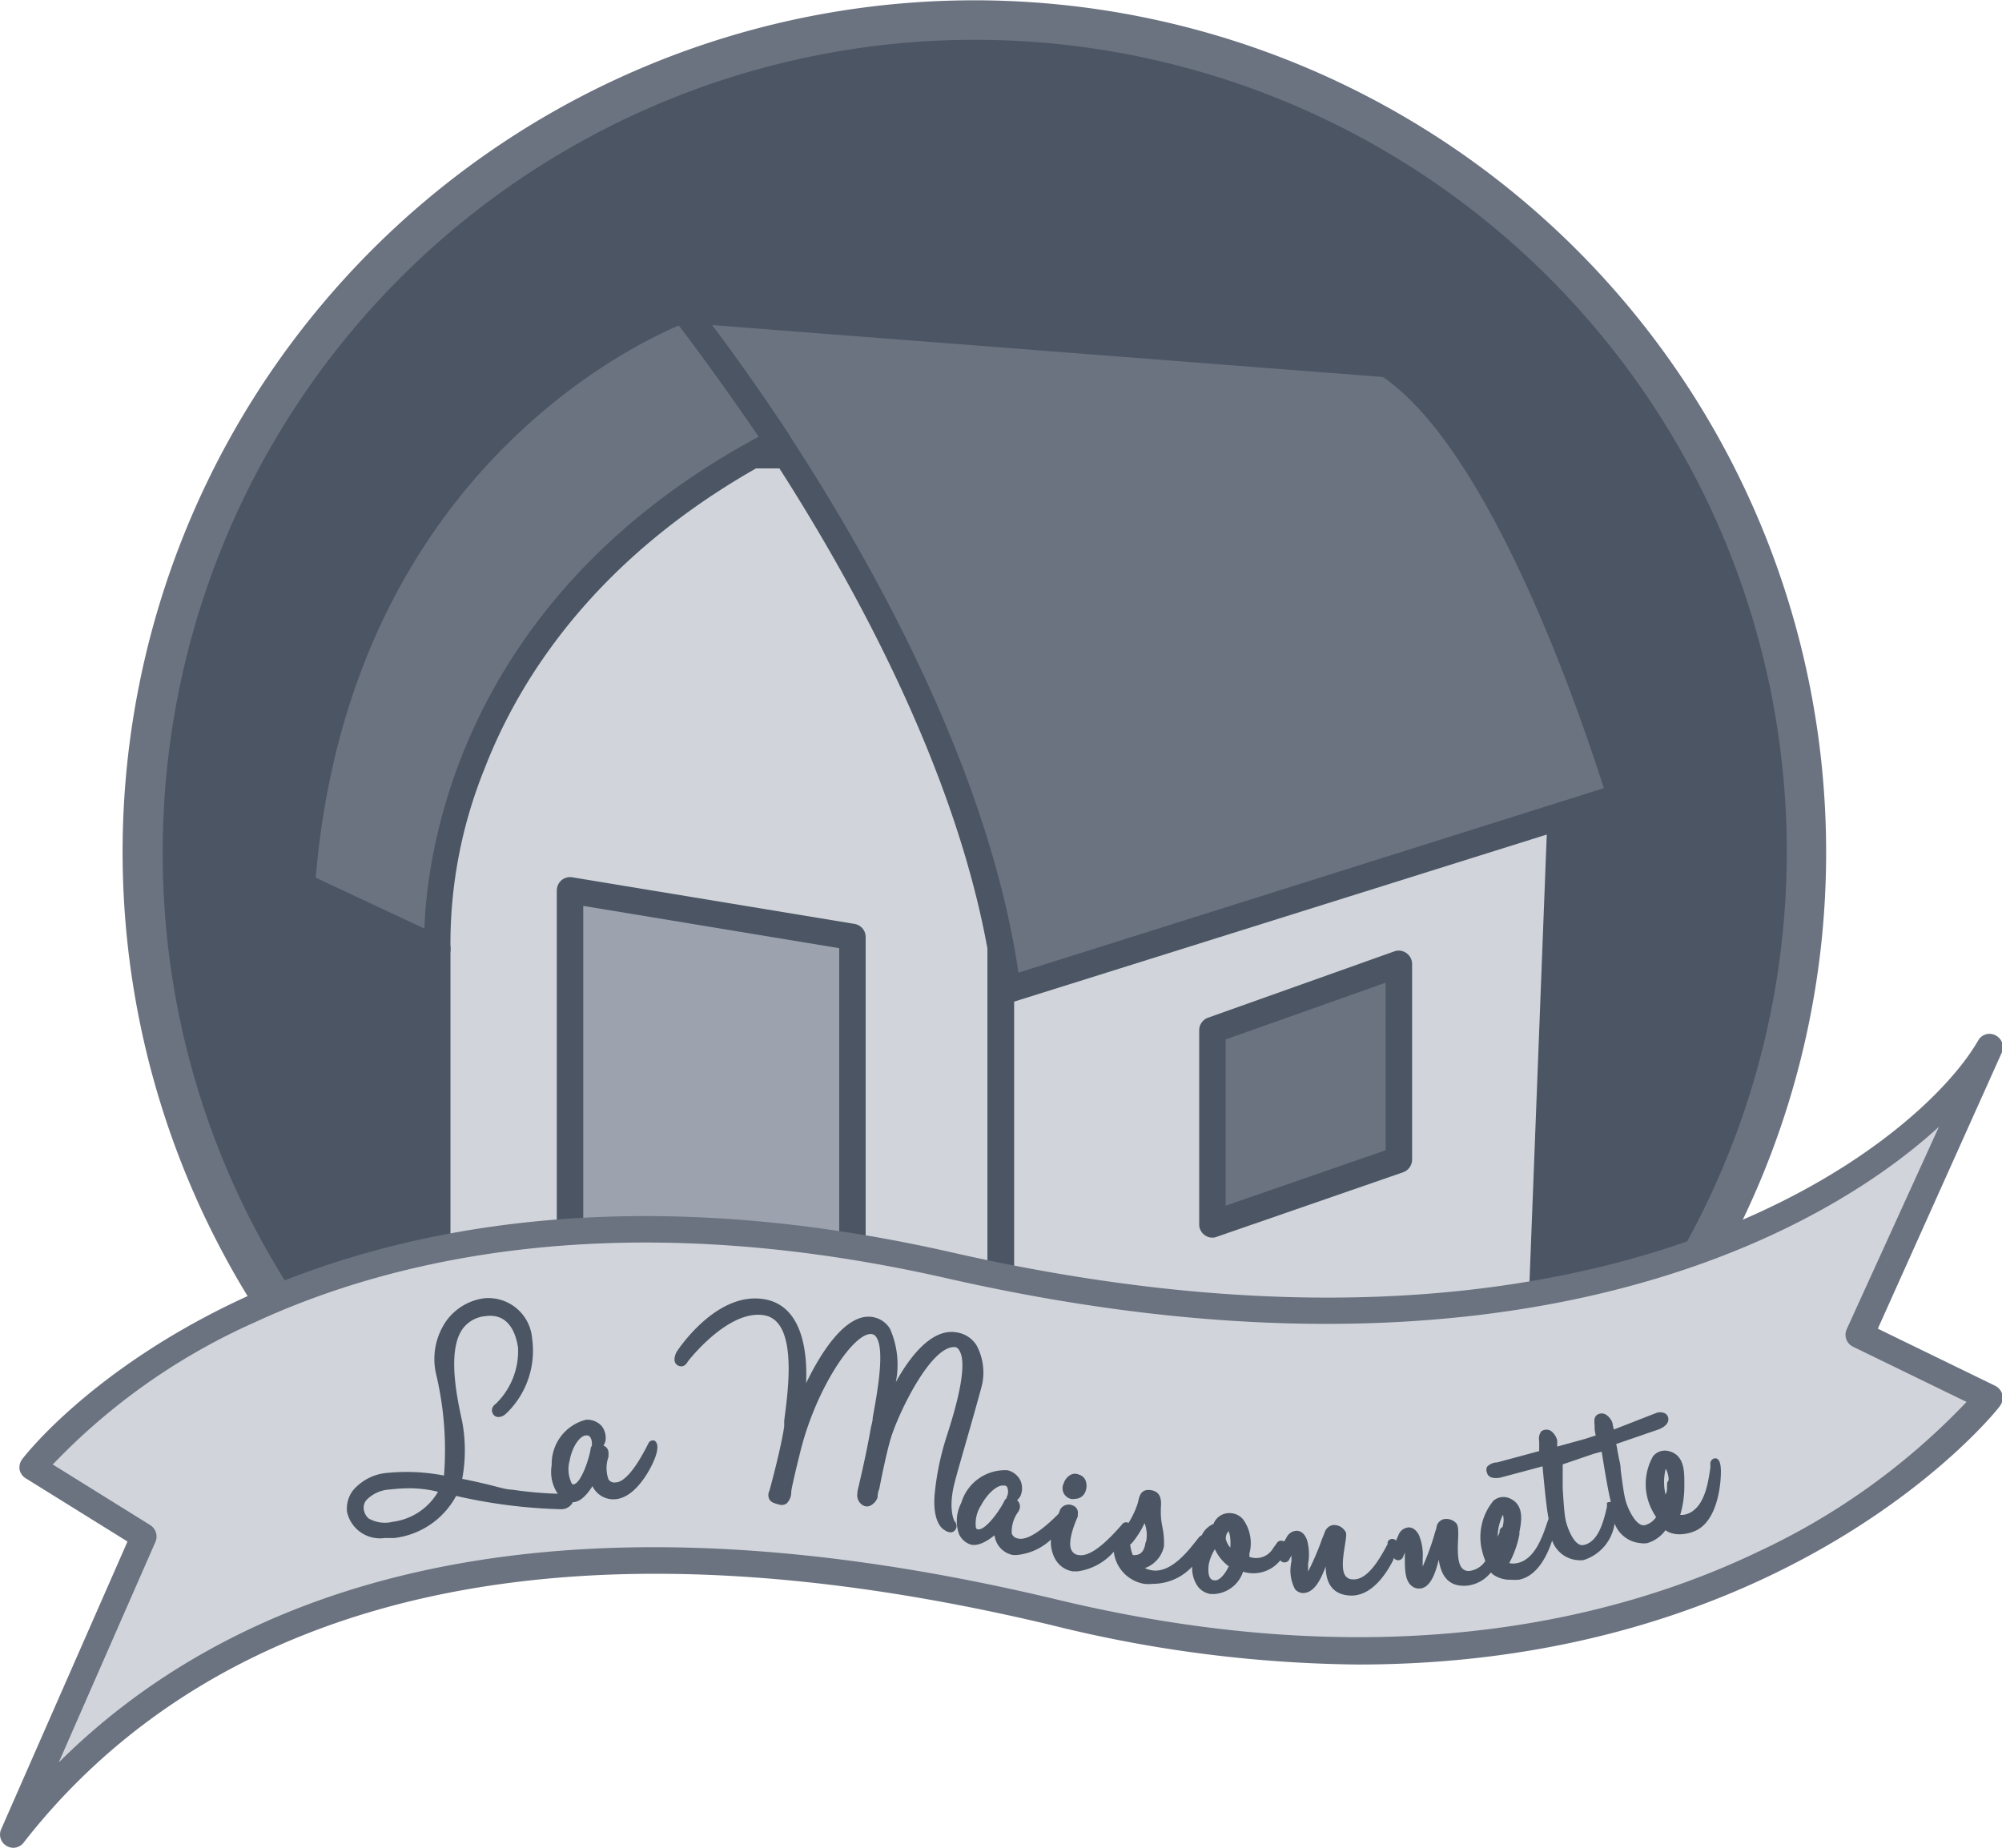
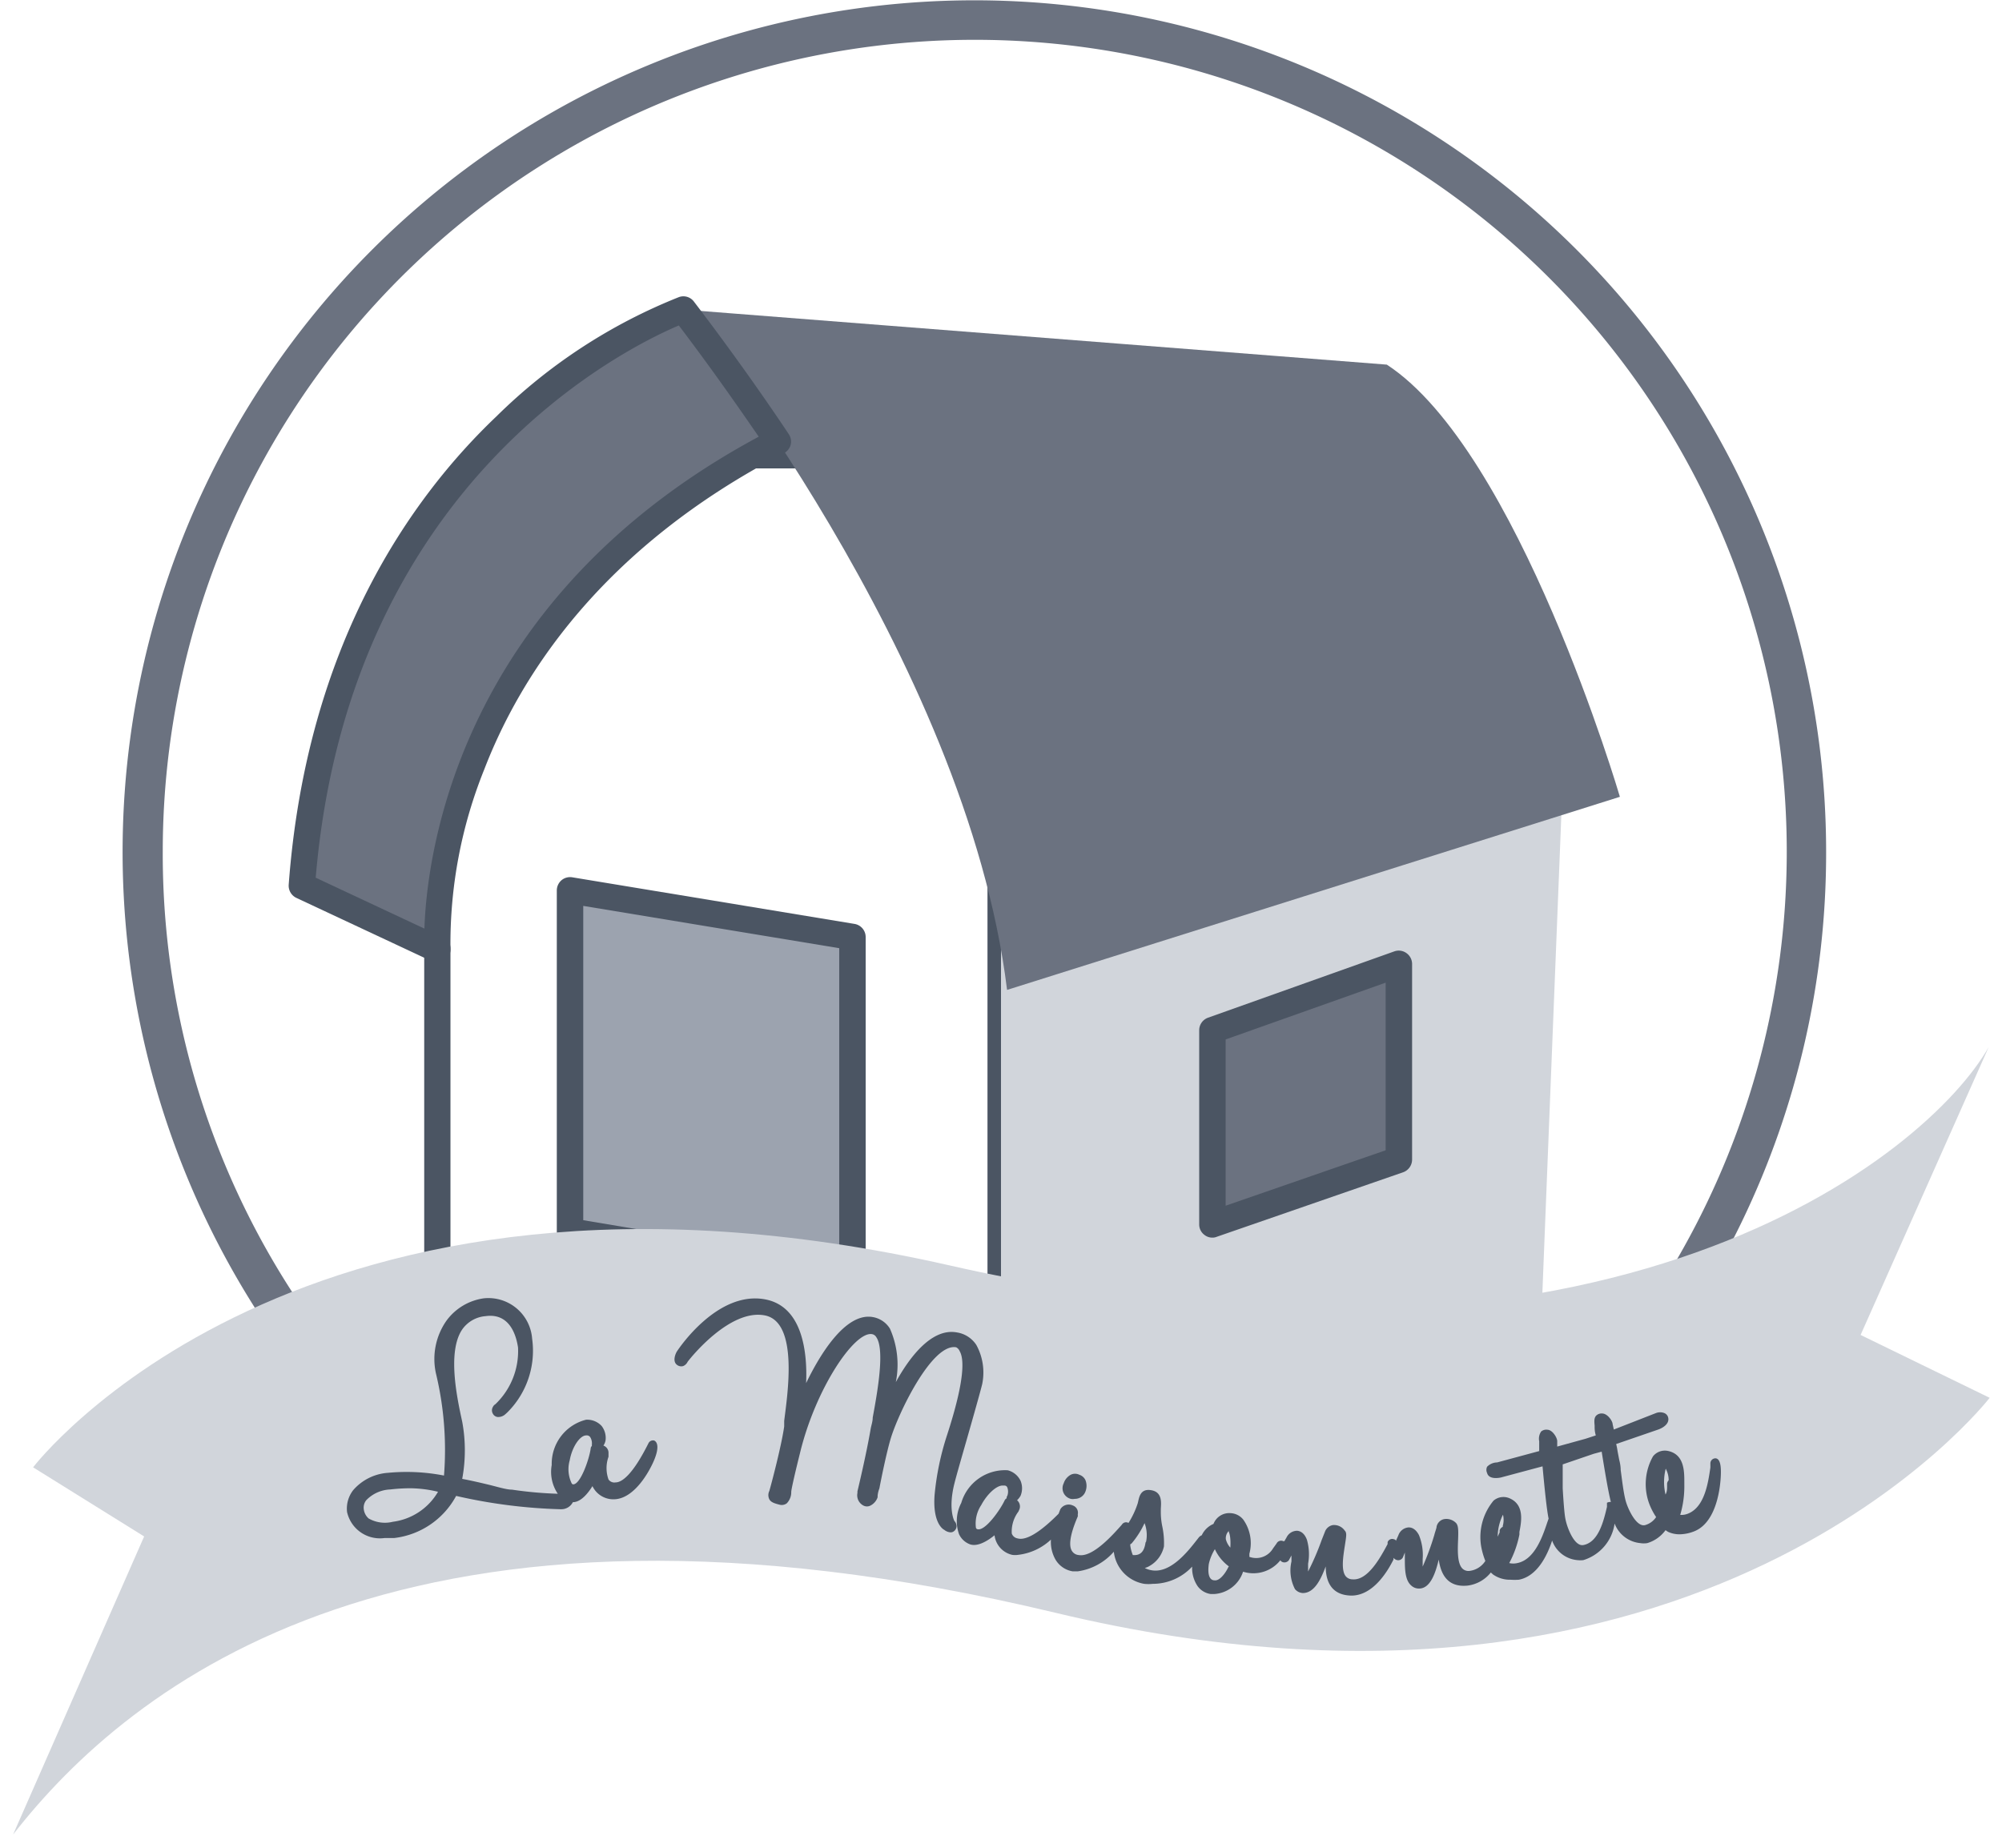
<svg xmlns="http://www.w3.org/2000/svg" id="Capa_1" data-name="Capa 1" viewBox="0 0 102.22 94.36">
  <defs>
    <style>.cls-1{fill:#4b5563;}.cls-2{fill:#6b7280;}.cls-3{fill:#d1d5db;}.cls-4{fill:#9ca3af;}</style>
  </defs>
-   <path class="cls-1" d="M92.25,43.49a42.37,42.37,0,0,1-16,33.24s-16.44-3.15-26.44-3.15h-30A42.48,42.48,0,1,1,92.25,43.49Z" />
  <path class="cls-2" d="M76.21,77.75l-.19,0c-.16,0-16.46-3.14-26.25-3.14h-30a1,1,0,0,1-.72-.3,43.49,43.49,0,1,1,74.19-30.8,43.29,43.29,0,0,1-16.42,34A1,1,0,0,1,76.21,77.75ZM49.77,72.56c9.16,0,23.38,2.57,26.17,3.09A41.46,41.46,0,1,0,8.31,43.49a41.16,41.16,0,0,0,11.9,29.07Z" />
-   <polygon class="cls-3" points="22.34 48.48 22.34 67.02 51.11 73.58 51.11 23.25 29.11 23.25 21.18 41.1 22.34 48.48" />
  <path class="cls-1" d="M51.11,74.25l-.15,0L22.19,67.68a.68.68,0,0,1-.53-.66V48.53l-1.15-7.32a.71.71,0,0,1,0-.38L28.49,23a.67.67,0,0,1,.62-.4h22a.67.67,0,0,1,.67.67V73.57a.67.67,0,0,1-.25.53A.66.66,0,0,1,51.11,74.25ZM23,66.48l27.42,6.25V23.92H29.55L21.87,41.19,23,48.38v18.1Z" />
  <polygon class="cls-3" points="79.72 41.64 78.56 70.85 51.11 73.58 51.11 23.25 79.72 41.64" />
-   <path class="cls-1" d="M51.11,74.25a.71.71,0,0,1-.46-.17.69.69,0,0,1-.22-.51V23.25a.68.68,0,0,1,1-.57L80.08,41.07a.67.67,0,0,1,.31.59L79.24,70.88a.68.68,0,0,1-.61.65L51.17,74.25Zm.67-49.76V72.83l26.13-2.59L79,42Z" />
  <polygon class="cls-4" points="29.11 45.47 43.52 47.84 43.52 65.3 29.11 62.88 29.11 45.47" />
  <path class="cls-1" d="M43.52,66h-.11L29,63.55a.68.68,0,0,1-.57-.67V45.47a.69.69,0,0,1,.24-.52.68.68,0,0,1,.55-.15l14.41,2.38a.68.68,0,0,1,.57.67V65.3a.66.66,0,0,1-.68.67ZM29.78,62.31,42.85,64.5V48.42L29.78,46.26Z" />
  <polygon class="cls-2" points="61.9 52.61 61.9 62.52 71.42 59.22 71.42 49.22 61.9 52.61" />
  <path class="cls-1" d="M61.9,63.2a.63.63,0,0,1-.39-.13.66.66,0,0,1-.28-.55V52.61a.68.68,0,0,1,.45-.64l9.52-3.39a.67.67,0,0,1,.61.09.68.68,0,0,1,.29.55v10a.69.69,0,0,1-.45.64l-9.53,3.3A.54.54,0,0,1,61.9,63.2Zm.68-10.12v8.49l8.17-2.83V50.18Z" />
  <path class="cls-3" d="M1.69,74.93s13.59-17.85,46.8-10.31c33.9,7.7,50-5.74,53.05-11.15L95,68.17l6.59,3.21S87,90.3,53.9,82.36,6.59,86.08.67,93.68L7.36,78.46Z" />
-   <path class="cls-2" d="M.67,94.36a.74.74,0,0,1-.34-.1.67.67,0,0,1-.27-.85L6.51,78.72,1.33,75.5A.69.69,0,0,1,1,75.05a.71.71,0,0,1,.13-.53c.14-.19,3.59-4.64,11.2-8.19,7-3.25,19-6.31,36.29-2.37C82.1,71.56,98,58.36,101,53.14a.66.66,0,0,1,.89-.27.68.68,0,0,1,.32.88l-6.33,14.1,6,2.92a.71.71,0,0,1,.36.45.72.72,0,0,1-.12.57C102,72,91.65,85,69.33,85A67.09,67.09,0,0,1,53.74,83C23.15,75.68,8.29,85,1.21,94.09A.68.68,0,0,1,.67,94.36Zm2-19.59,5,3.11a.69.69,0,0,1,.27.85L3,90c8.21-8.17,23.37-14.94,51-8.31,16.92,4.06,28.8.9,35.79-2.46a35.06,35.06,0,0,0,10.62-7.64l-5.8-2.82a.68.68,0,0,1-.32-.89L99,57.54c-6.69,6.12-22.78,14.07-50.64,7.74-16.92-3.85-28.56-.9-35.34,2.24A32.49,32.49,0,0,0,2.71,74.77Z" />
  <path class="cls-2" d="M34.89,15.81S49.34,33.58,51.42,50.55l31.29-9.86S77.52,23,70.81,18.62Z" />
-   <path class="cls-1" d="M51.42,51.23a.7.7,0,0,1-.37-.11.66.66,0,0,1-.3-.49c-2-16.57-16.24-34.22-16.38-34.4a.69.69,0,0,1-.08-.74.68.68,0,0,1,.65-.36L70.86,18a.71.71,0,0,1,.32.1c6.84,4.42,12,21.72,12.18,22.45a.67.67,0,0,1-.44.83L51.62,51.2A.69.69,0,0,1,51.42,51.23ZM36.36,16.6C39.56,20.84,49.92,35.49,52,49.67l29.89-9.42c-1-3.15-5.63-17.14-11.28-21Z" />
  <path class="cls-2" d="M34.89,15.81s-17.74,6-19.48,29.43l6.93,3.24S21.17,32.1,39.72,22.55C39.72,22.55,37.7,19.48,34.89,15.81Z" />
  <path class="cls-1" d="M22.34,49.16a.59.59,0,0,1-.29-.07l-6.92-3.24a.69.69,0,0,1-.39-.66C15.65,32.9,21,25.4,25.34,21.27a28,28,0,0,1,9.33-6.1.67.67,0,0,1,.76.23c2.79,3.65,4.83,6.75,4.85,6.78a.68.68,0,0,1,.09.54.71.71,0,0,1-.35.43C30.66,28,26.54,34.58,24.73,39.28A23.79,23.79,0,0,0,23,48.43a.67.67,0,0,1-.29.61A.66.66,0,0,1,22.34,49.16Zm-6.22-4.34,5.55,2.6c.13-3.86,1.76-16.89,17.07-25.12-.69-1-2.19-3.19-4.08-5.68C32,17.75,17.83,24.62,16.12,44.82Z" />
  <path class="cls-1" d="M33.11,73.7c-.8,1.6-1.35,2-1.68,2a.36.36,0,0,1-.36-.15,1.72,1.72,0,0,1,0-1.16h0V74.2a.39.39,0,0,0-.26-.38.69.69,0,0,0,.11-.27,1,1,0,0,0-.2-.73,1,1,0,0,0-.8-.32h0a2.32,2.32,0,0,0-1.75,2.31,2,2,0,0,0,.31,1.47,20.18,20.18,0,0,1-2.34-.21c-.29,0-.72-.14-1.22-.26s-.85-.2-1.32-.29a8,8,0,0,0,0-2.92c-.25-1.15-.78-3.56,0-4.71a1.61,1.61,0,0,1,1.19-.68c1.21-.17,1.56.93,1.66,1.6a3.75,3.75,0,0,1-1.16,2.9.3.3,0,0,0-.12.13.34.34,0,0,0,0,.36.31.31,0,0,0,.24.16.53.53,0,0,0,.39-.14l.1-.09h0a4.44,4.44,0,0,0,1.27-3.77h0a2.24,2.24,0,0,0-2.47-2.06,2.85,2.85,0,0,0-1.91,1.15,3.41,3.41,0,0,0-.53,2.69,16.69,16.69,0,0,1,.41,5.21,10,10,0,0,0-2.85-.14,2.58,2.58,0,0,0-1.79.89,1.54,1.54,0,0,0-.31,1.11,1.72,1.72,0,0,0,1.92,1.33l.49,0a4.14,4.14,0,0,0,3.16-2.15,27.08,27.08,0,0,0,5.31.68h.07a.66.66,0,0,0,.58-.36c.42,0,.79-.48,1-.82a1.18,1.18,0,0,0,1.15.67c1-.06,1.75-1.4,2-2s.19-.91,0-1A.26.26,0,0,0,33.11,73.7ZM22.37,76.17a3.13,3.13,0,0,1-2.31,1.54,1.68,1.68,0,0,1-1.24-.17.75.75,0,0,1-.25-.51.61.61,0,0,1,.13-.42,1.8,1.8,0,0,1,1.23-.55h0A8.72,8.72,0,0,1,21,76a6.23,6.23,0,0,1,1.37.18Zm6.82-.42a1.66,1.66,0,0,1-.1-1.18c.12-.68.52-1.27.84-1.27h0a.22.22,0,0,1,.2.08.6.6,0,0,1,.09.39v.07a.18.18,0,0,0-.06.13c-.07.52-.51,1.82-.89,1.83A.1.1,0,0,1,29.19,75.75Z" />
  <path class="cls-1" d="M48.73,75.76c.11-.44.38-1.37.66-2.35.34-1.19.69-2.43.76-2.73a2.93,2.93,0,0,0-.3-2,1.45,1.45,0,0,0-1-.64c-1.32-.24-2.47,1.37-3.11,2.54a4.54,4.54,0,0,0-.3-2.73,1.28,1.28,0,0,0-.86-.59c-1.43-.27-2.76,2-3.42,3.37.06-1.44-.12-3.92-2.11-4.28-2.43-.44-4.4,2.53-4.48,2.65s-.25.52,0,.7a.35.35,0,0,0,.31.06.44.44,0,0,0,.23-.22c.18-.24,2.16-2.7,3.93-2.37s1.15,4.14,1,5.39l0,.28c-.14,1-.67,3-.76,3.3a.48.48,0,0,0,0,.42c.08.15.25.21.53.28a.43.43,0,0,0,.36-.07.81.81,0,0,0,.23-.58h0c0-.14.22-1.08.45-2,.79-3.27,2.78-6.23,3.68-6.06a.31.31,0,0,1,.21.15c.45.64.06,2.81-.18,4.11,0,.2-.07.39-.1.55-.24,1.41-.68,3.21-.68,3.22l0,.08h0a.59.59,0,0,0,.32.65.39.39,0,0,0,.33,0,.74.74,0,0,0,.38-.43l0-.05s0-.17.09-.4c.11-.58.36-1.8.57-2.52.38-1.29,2.11-4.91,3.35-4.69A.38.38,0,0,1,49,69c.22.37.29,1.41-.64,4.27a14,14,0,0,0-.64,3.06c-.11,1.42.42,1.76.49,1.79h0a.56.56,0,0,0,.32.13.26.26,0,0,0,.18-.06.32.32,0,0,0,.13-.26.39.39,0,0,0-.11-.26S48.4,77.08,48.73,75.76Z" />
  <path class="cls-1" d="M54.67,76.54a.52.52,0,0,0,.21,0,.57.57,0,0,0,.54-.37.79.79,0,0,0,0-.59.52.52,0,0,0-.31-.27.49.49,0,0,0-.44,0,.77.77,0,0,0-.36.44A.56.56,0,0,0,54.67,76.54Z" />
  <path class="cls-1" d="M87.6,74.47a.26.26,0,0,0-.27.26l0,.21c-.11.75-.28,2-1.13,2.35a.91.91,0,0,1-.41.07A5.13,5.13,0,0,0,86,75.83V75.7c0-.58,0-1.44-.85-1.61a.77.77,0,0,0-.75.28,2.89,2.89,0,0,0-.21,2.37,3.31,3.31,0,0,0,.37.73,1,1,0,0,1-.56.41c-.45.12-.89-.84-1-1.26s-.18-1.05-.25-1.56c0-.24-.06-.45-.08-.54l-.08-.42a3.29,3.29,0,0,0-.07-.36L84.67,73c.28-.1.59-.32.5-.63a.33.33,0,0,0-.19-.21.59.59,0,0,0-.43,0L82.4,73l-.06-.27c0-.16-.26-.55-.54-.55h0a.39.39,0,0,0-.31.12c-.1.12-.09.28-.07.5v.06c0,.08,0,.24.06.44l-.52.17-1.45.4,0-.28c0-.16-.23-.57-.5-.58a.41.41,0,0,0-.32.09.65.65,0,0,0-.1.5v.06c0,.09,0,.24,0,.44l-2.15.58h0a.73.73,0,0,0-.51.22.37.37,0,0,0,0,.32c.07.27.41.29.7.23l2.13-.57c.1,1.08.21,2.19.31,2.67l-.06.17c-.24.72-.64,1.92-1.54,2.1a.93.93,0,0,1-.41,0,5.2,5.2,0,0,0,.52-1.46l0-.13c.11-.56.26-1.41-.53-1.73a.78.78,0,0,0-.79.13,2.91,2.91,0,0,0-.64,2.3,3.81,3.81,0,0,0,.22.78,1.12,1.12,0,0,1-.81.51.44.44,0,0,1-.36-.12c-.28-.28-.24-1-.22-1.51s0-.69-.1-.81a.69.69,0,0,0-.64-.2.5.5,0,0,0-.36.38c0,.08-.07.24-.12.44A13.44,13.44,0,0,1,72.64,80c0-.11,0-.27,0-.39a2.68,2.68,0,0,0-.19-1.22c-.19-.36-.42-.4-.55-.39a.6.6,0,0,0-.5.4l-.13.29s0-.07-.08-.08a.25.25,0,0,0-.34.14l0,.1c-.35.65-1,1.87-1.79,1.8a.45.45,0,0,1-.35-.16c-.24-.3-.13-1-.05-1.52s.12-.69,0-.81a.66.66,0,0,0-.61-.28.53.53,0,0,0-.4.34l-.17.43a13.3,13.3,0,0,1-.69,1.6c0-.11,0-.27,0-.4a2.65,2.65,0,0,0-.06-1.22c-.14-.38-.37-.45-.5-.46a.6.6,0,0,0-.54.34l-.11.19-.06,0a.26.26,0,0,0-.34.12l-.18.25a1,1,0,0,1-1.21.43.89.89,0,0,0,0-.15,2.08,2.08,0,0,0-.31-1.75.88.88,0,0,0-.65-.33.86.86,0,0,0-.87.55,1.16,1.16,0,0,0-.6.58.36.36,0,0,0-.15.11l-.11.14c-.46.59-1.33,1.69-2.28,1.54a1.15,1.15,0,0,1-.37-.12.82.82,0,0,0,.24-.1,1.52,1.52,0,0,0,.74-1,4.1,4.1,0,0,0-.08-1,3.59,3.59,0,0,1-.08-.76s0-.07,0-.11c0-.27.13-.89-.48-1s-.63.43-.7.67a4.41,4.41,0,0,1-.47,1,.25.25,0,0,0-.34.09c-.41.46-1.47,1.68-2.2,1.55a.45.45,0,0,1-.36-.23c-.12-.21-.15-.68.31-1.74a.64.64,0,0,0,0-.11.39.39,0,0,0-.25-.45.5.5,0,0,0-.64.19l-.09.23c-1.17,1.18-1.78,1.35-2.09,1.26a.38.38,0,0,1-.3-.25A1.69,1.69,0,0,1,52,77.19h0l.06-.14a.42.42,0,0,0-.13-.44.92.92,0,0,0,.18-.23,1,1,0,0,0,0-.76,1,1,0,0,0-.66-.54,2.33,2.33,0,0,0-2.37,1.67,2,2,0,0,0-.11,1.6,1,1,0,0,0,.58.52c.41.12.92-.22,1.23-.47a1.17,1.17,0,0,0,.9,1,1,1,0,0,0,.3,0,2.94,2.94,0,0,0,1.68-.78,1.82,1.82,0,0,0,.22,1,1.25,1.25,0,0,0,.88.62l.28,0a3,3,0,0,0,1.83-1,1.88,1.88,0,0,0,1.55,1.64,2,2,0,0,0,.44,0A2.74,2.74,0,0,0,60.87,80a1.65,1.65,0,0,0,.28,1,1,1,0,0,0,.67.4H62a1.66,1.66,0,0,0,1.47-1.14,1.76,1.76,0,0,0,1.9-.58l.06.06a.28.28,0,0,0,.38-.07l.13-.24s0,.05,0,.08l0,.23a2.06,2.06,0,0,0,.18,1.41.56.56,0,0,0,.4.2c.61,0,.94-.75,1.17-1.36,0,.61.18,1.47,1.31,1.49h0c1.13,0,1.87-1.28,2.15-1.84l0-.09a.31.31,0,0,0,.11.09.27.27,0,0,0,.37-.11l.1-.25v.3c0,.52,0,1.11.33,1.39a.57.57,0,0,0,.4.15h0c.59,0,.85-.85,1-1.48.09.6.35,1.44,1.47,1.33a1.8,1.8,0,0,0,1.19-.67l.11.1a1.49,1.49,0,0,0,.89.27,3.28,3.28,0,0,0,.43,0c.95-.18,1.46-1.26,1.7-2a1.51,1.51,0,0,0,1.3,1,1.45,1.45,0,0,0,.29,0,2.29,2.29,0,0,0,1.6-1.87,1.56,1.56,0,0,0,1.31,1,1.12,1.12,0,0,0,.36,0,1.79,1.79,0,0,0,.93-.66l.12.08a1.38,1.38,0,0,0,.6.13,2.08,2.08,0,0,0,.74-.15c1.07-.42,1.3-2,1.35-2.64S87.85,74.5,87.6,74.47ZM85.05,75a1.21,1.21,0,0,1,.15.59.34.34,0,0,0-.08.16l0,.16c0,.12,0,.26-.08.41A2.78,2.78,0,0,1,85.05,75Zm-3,1.79,0,.16c-.17.72-.43,1.81-1.21,1.95-.46.08-.83-.9-.91-1.33-.06-.28-.11-1.06-.14-1.57,0-.25,0-.45,0-.55l0-.42,0-.25,1.58-.54.41-.11c.16,1,.34,2.07.47,2.57A.36.36,0,0,0,82.05,76.74Zm-5.32,1.18a.29.29,0,0,0-.16.18l0,.1-.1.22a2.56,2.56,0,0,1,.27-1.12A1.1,1.1,0,0,1,76.73,77.92Zm-14,.23a.05.05,0,0,1,0,0h0s0,0,0,0,.13.21.09.83a1,1,0,0,1-.23-.43A.53.53,0,0,1,62.77,78.15Zm0,1.8c-.18.39-.48.74-.72.7h0c-.17,0-.38-.14-.29-.83a2.44,2.44,0,0,1,.31-.76A2.26,2.26,0,0,0,62.76,80Zm-4.24-1.23c-.07.48-.27.67-.65.64h0a2,2,0,0,1-.13-.49v0s0,0,0-.06a.25.25,0,0,0,.1-.08,4.64,4.64,0,0,0,.63-1A1.71,1.71,0,0,1,58.52,78.72Zm-7.09-2.33,0,.07a.24.24,0,0,0-.1.1c-.22.48-1,1.59-1.39,1.48,0,0-.05,0-.08-.07a1.7,1.7,0,0,1,.27-1.16c.29-.55.77-1,1.09-1l.09,0c.11,0,.15.08.16.12A.61.61,0,0,1,51.43,76.39Z" />
</svg>